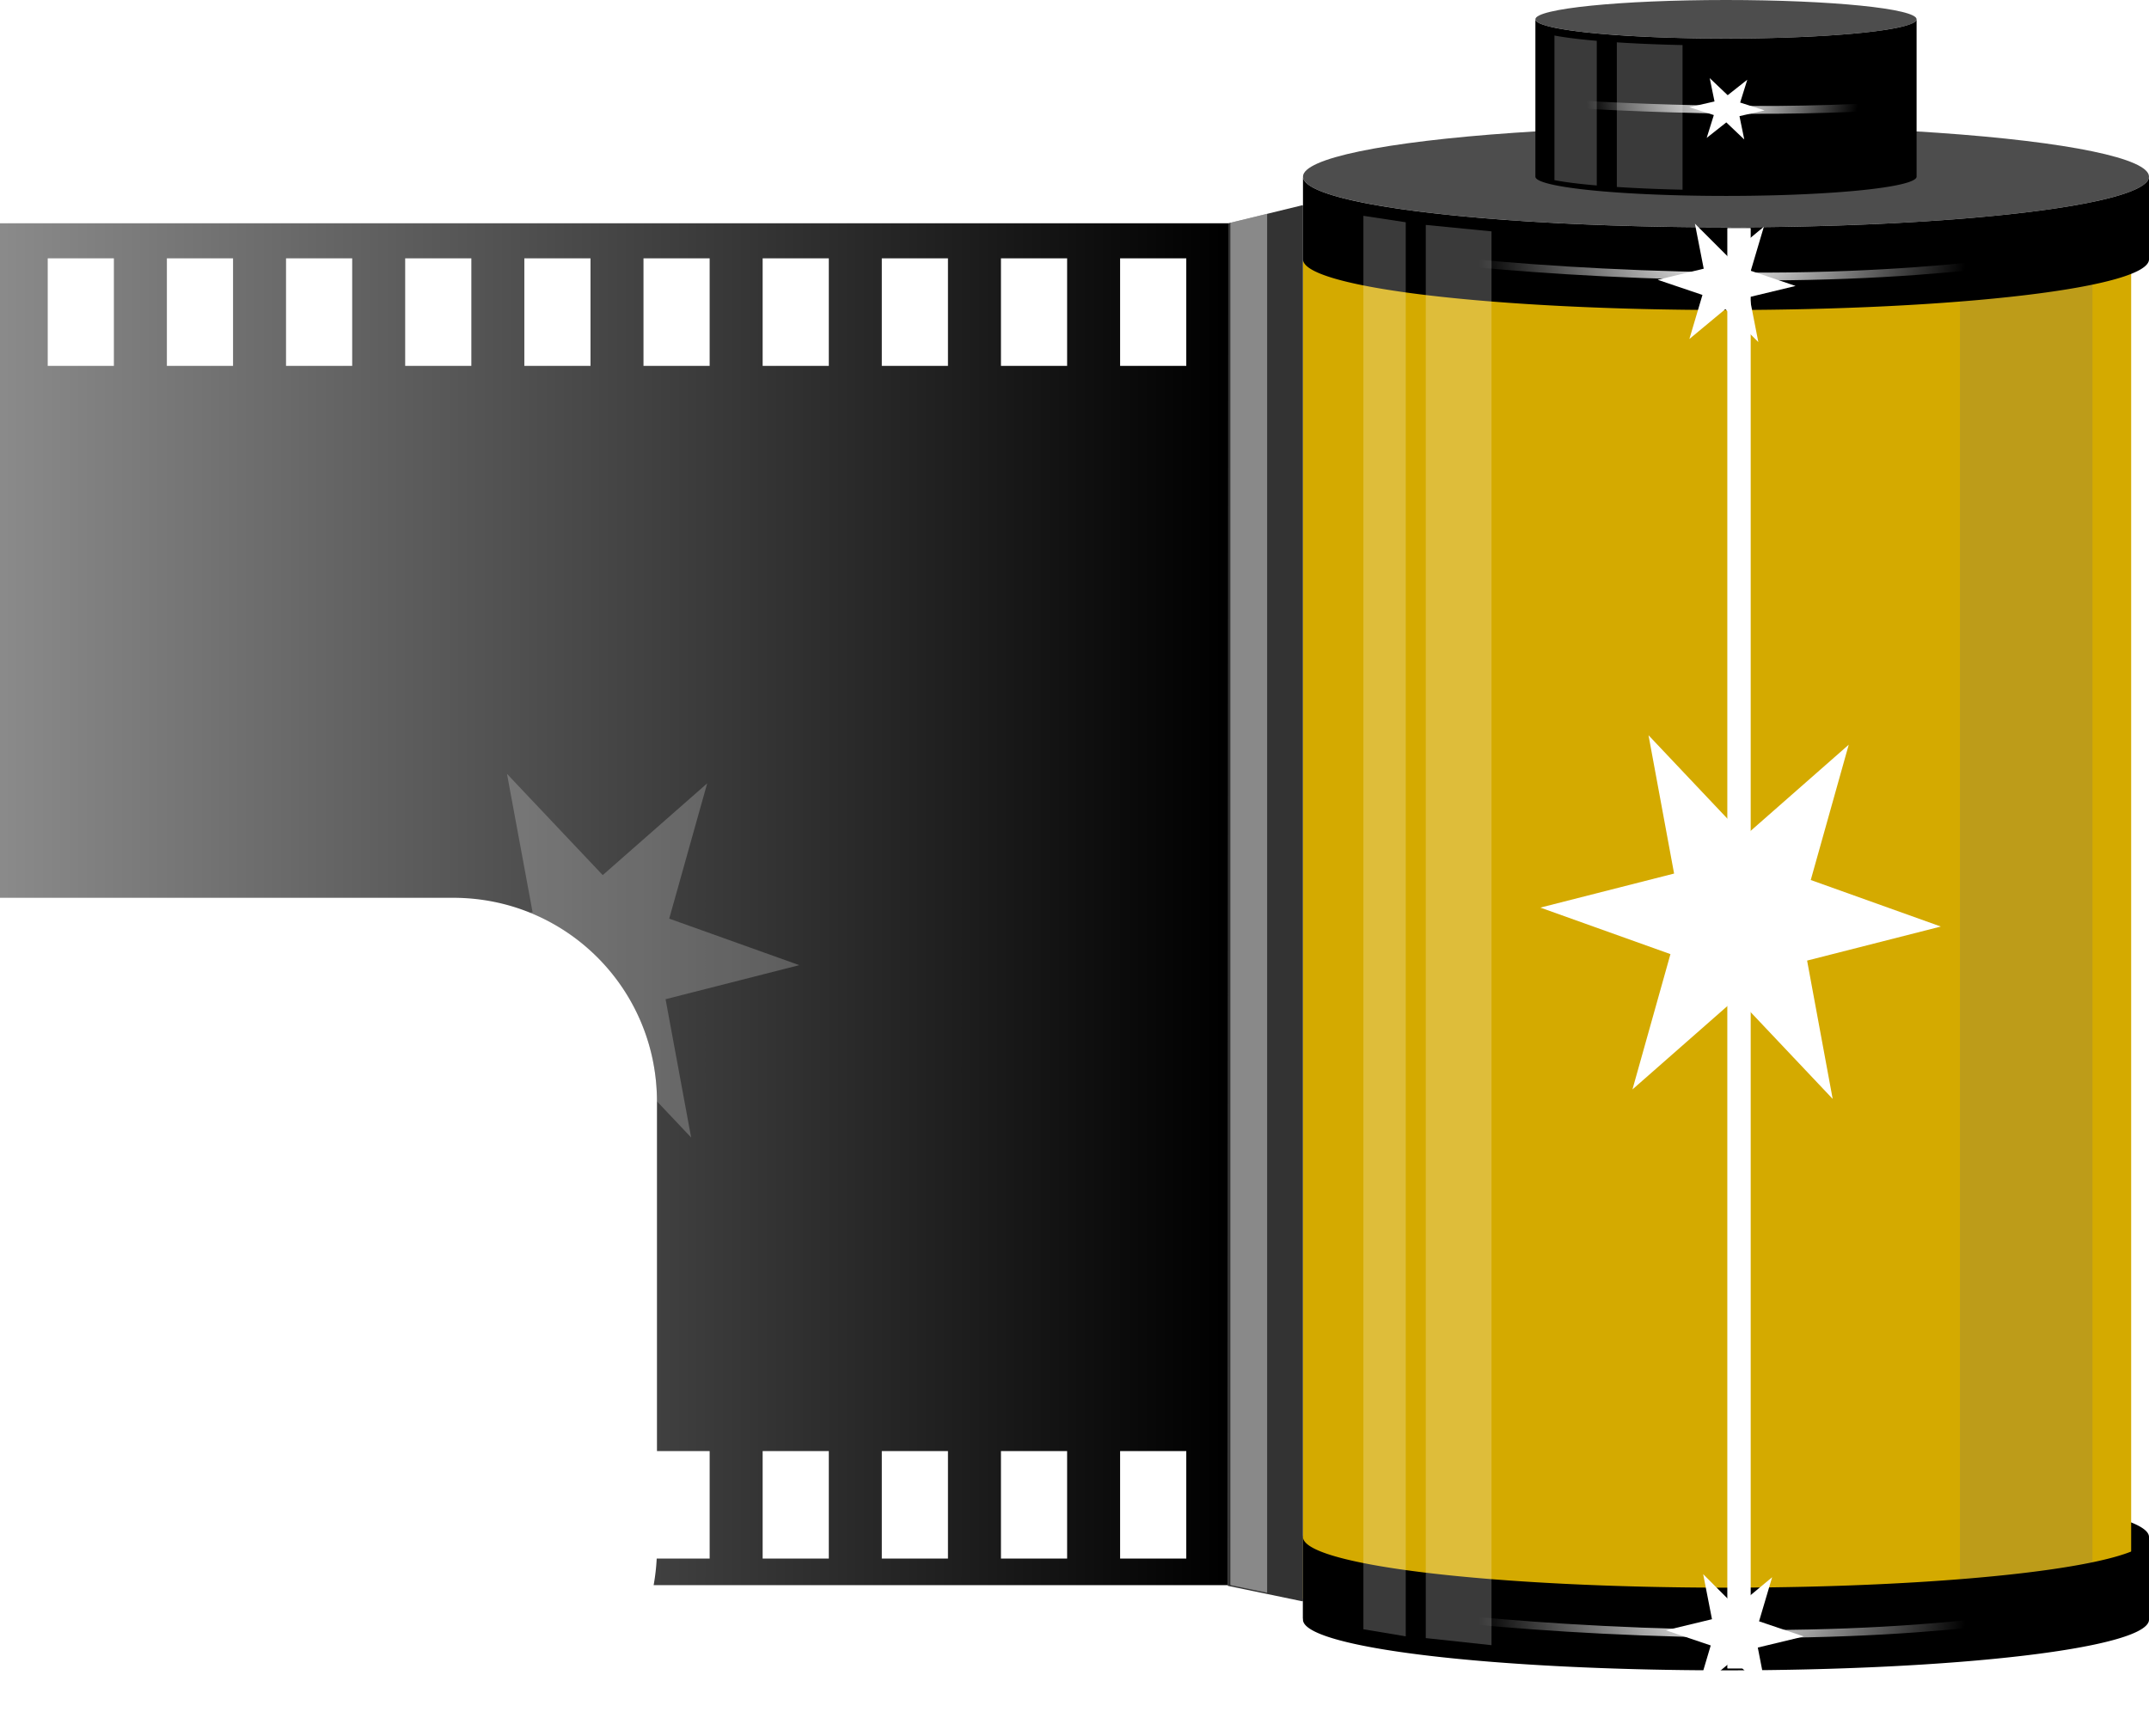
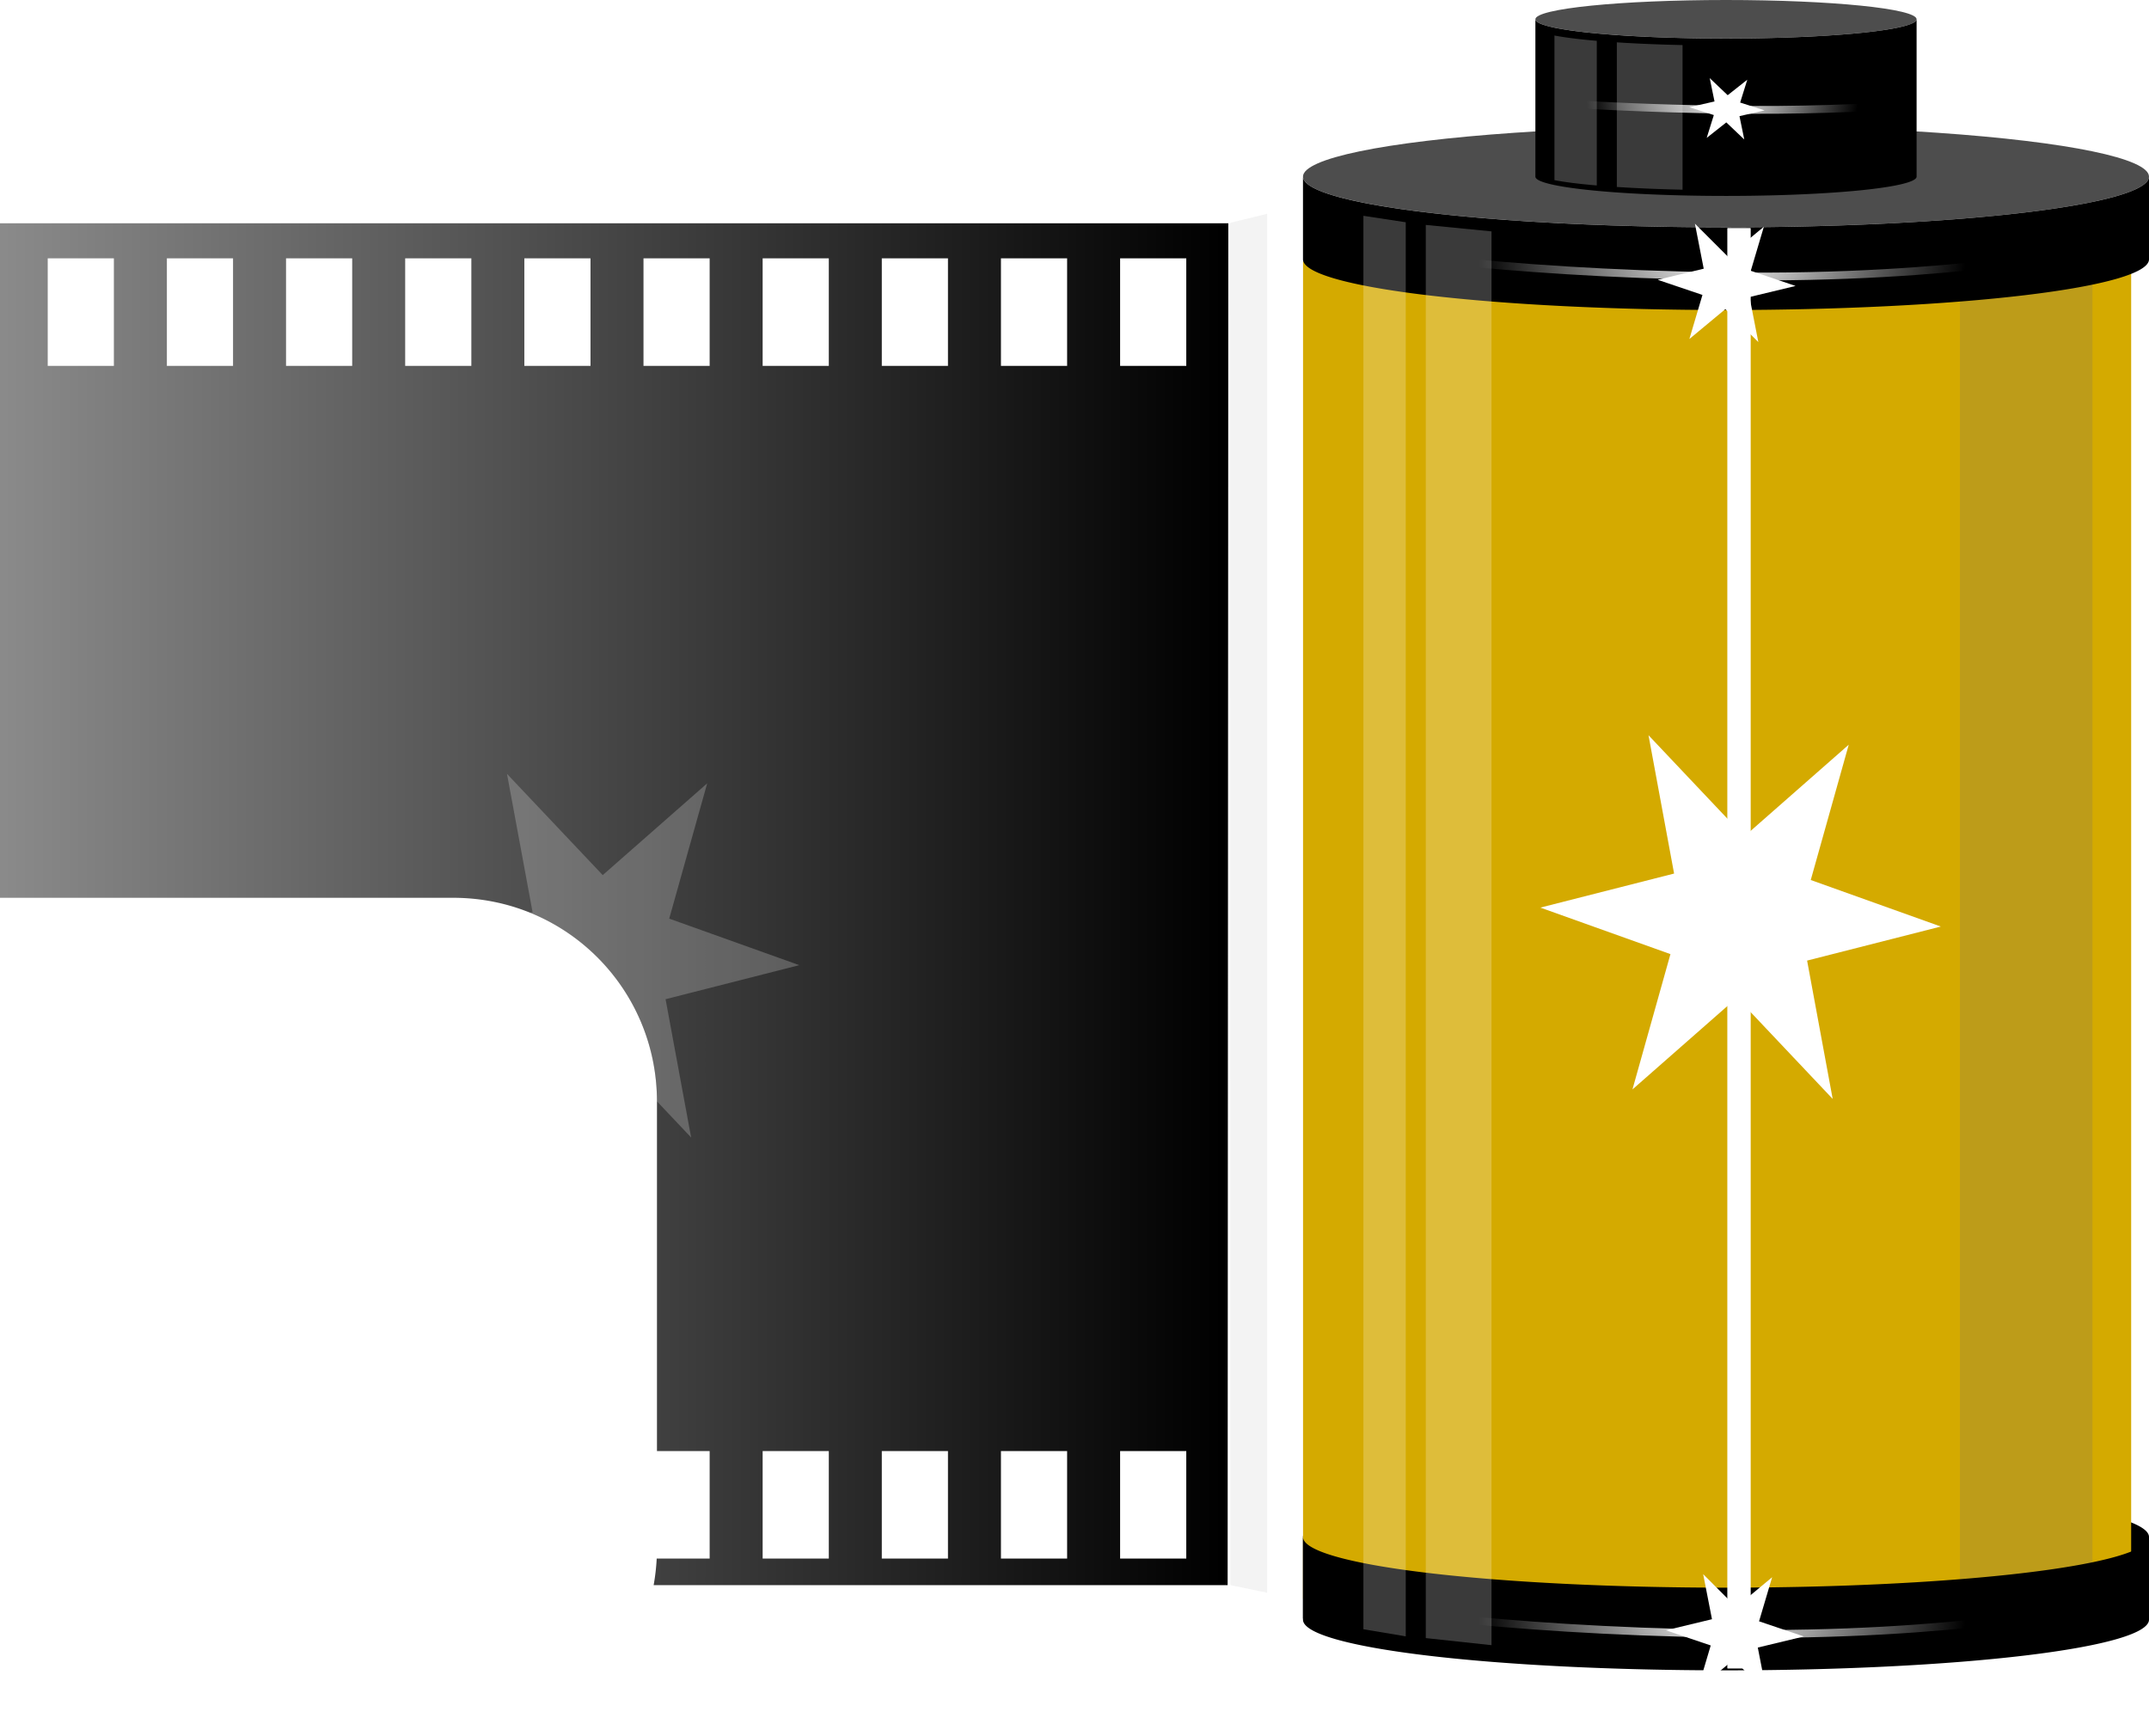
<svg xmlns="http://www.w3.org/2000/svg" xmlns:xlink="http://www.w3.org/1999/xlink" width="587.958" height="475.104" viewBox="0 0 551.211 445.41">
  <defs>
    <filter id="c" x="-.226" width="1.453" y="-.022" height="1.045" color-interpolation-filters="sRGB">
      <feGaussianBlur stdDeviation="3.207" />
    </filter>
    <filter id="f" x="-.125" width="1.249" y="-.095" height="1.19" color-interpolation-filters="sRGB">
      <feGaussianBlur stdDeviation="1.708" />
    </filter>
    <filter id="m" x="-.369" width="1.738" y="-.297" height="1.593" color-interpolation-filters="sRGB">
      <feGaussianBlur stdDeviation="11.527" />
    </filter>
    <filter id="e" x="-.765" width="2.53" y="-.022" height="1.045" color-interpolation-filters="sRGB">
      <feGaussianBlur stdDeviation="3.46" />
    </filter>
    <filter id="l" x="-.23" width="1.46" y="-.259" height="1.518" color-interpolation-filters="sRGB">
      <feGaussianBlur stdDeviation="4.422" />
    </filter>
    <filter id="k" x="-.23" width="1.46" y="-.259" height="1.518" color-interpolation-filters="sRGB">
      <feGaussianBlur stdDeviation="4.422" />
    </filter>
    <filter id="j" x="-2.893" width="6.786" y="-.047" height="1.094" color-interpolation-filters="sRGB">
      <feGaussianBlur stdDeviation="7.229" />
    </filter>
    <radialGradient xlink:href="#b" id="i" gradientUnits="userSpaceOnUse" gradientTransform="matrix(.363 .008 -.007 .288 394.317 38.693)" cx="293.109" cy="451.541" fx="293.109" fy="451.541" r="96.269" />
    <radialGradient xlink:href="#b" id="g" cx="293.109" cy="451.541" fx="293.109" fy="451.541" r="96.269" gradientTransform="matrix(.649 0 0 .288 307.293 83.896)" gradientUnits="userSpaceOnUse" />
    <radialGradient xlink:href="#b" id="h" gradientUnits="userSpaceOnUse" gradientTransform="matrix(.649 0 0 .288 307.293 432.146)" cx="293.109" cy="451.541" fx="293.109" fy="451.541" r="96.269" />
    <linearGradient xlink:href="#a" id="d" x1="164.744" y1="616.318" x2="-168.321" y2="616.318" gradientUnits="userSpaceOnUse" gradientTransform="translate(204.534 -237.536)" />
    <linearGradient id="b">
      <stop offset="0" stop-color="#fff" />
      <stop offset="1" stop-color="#fff" stop-opacity="0" />
    </linearGradient>
    <linearGradient id="a">
      <stop offset="0" />
      <stop offset="1" stop-color="#939393" />
    </linearGradient>
  </defs>
  <g transform="translate(-55.823 -146.8)">
-     <path style="isolation:auto;mix-blend-mode:normal;solid-color:#000;solid-opacity:1" d="M370.88 204.083l18.977-4.625c.095-.023.177.09.177.2v357.761c0 .11-.08.22-.177.2l-18.976-3.938c-.096-.02-.177-.089-.177-.2V204.284c0-.11.082-.176.177-.2z" color="#000" overflow="visible" fill="#333" enable-background="accumulate" />
    <path style="isolation:auto;mix-blend-mode:normal;solid-color:#000;solid-opacity:1" d="M390.034 562.333V541.12a108.5 13 0 01108.5-13 108.5 13 0 01108.5 13v21.214a108.5 13 0 00-108.5-13 108.5 13 0 00-108.5 13z" color="#000" overflow="visible" enable-background="accumulate" />
    <ellipse style="isolation:auto;mix-blend-mode:normal;solid-color:#000;solid-opacity:1" cx="498.534" cy="192.119" rx="108.5" ry="13" color="#000" overflow="visible" fill="#4d4d4d" enable-background="accumulate" />
    <rect style="isolation:auto;mix-blend-mode:normal;solid-color:#000;solid-opacity:1" width="212.409" height="343.3" x="390.05" y="213.793" rx=".177" ry=".177" color="#000" overflow="visible" fill="#d4aa00" enable-background="accumulate" />
    <path style="isolation:auto;mix-blend-mode:normal;solid-color:#000;solid-opacity:1" d="M558.534 213.792v343.301h34v-343.3h-34z" color="#000" overflow="visible" opacity=".478" fill="#707070" filter="url(#c)" enable-background="accumulate" />
    <path style="isolation:auto;mix-blend-mode:normal;solid-color:#000;solid-opacity:1" d="M390.034 192.119v21.214a108.5 13 0 00108.5 13 108.5 13 0 00108.5-13V192.12a108.5 13 0 01-108.5 13 108.5 13 0 01-108.5-13z" color="#000" overflow="visible" enable-background="accumulate" />
    <ellipse style="isolation:auto;mix-blend-mode:normal;solid-color:#000;solid-opacity:1" cx="498.534" cy="151.745" rx="48.889" ry="4.945" color="#000" overflow="visible" fill="#4d4d4d" enable-background="accumulate" />
    <path style="isolation:auto;mix-blend-mode:normal;solid-color:#000;solid-opacity:1" d="M449.645 151.745v40.374a48.889 4.945 0 0048.889 4.945 48.889 4.945 0 0048.889-4.945v-40.374a48.889 4.945 0 01-48.889 4.944 48.889 4.945 0 01-48.889-4.944zM390.034 541.119v21.214a108.5 13 0 00108.5 13 108.5 13 0 00108.5-13V541.12a108.5 13 0 01-108.5 13 108.5 13 0 01-108.5-13z" color="#000" overflow="visible" enable-background="accumulate" />
    <path d="M55.823 204.083v173.051H172.06c28.96 0 52.274 23.316 52.274 52.276v89.675h13.514v27.578h-13.584a53.544 53.544 0 01-.786 6.819h147.227l.178-349.399H55.823zm12.24 9.002h16.97v27.578h-16.97v-27.578zm30.563 0h16.97v27.578h-16.97v-27.578zm30.562 0h16.971v27.578h-16.97v-27.578zm30.563 0h16.97v27.578h-16.97v-27.578zm30.562 0h16.971v27.578h-16.97v-27.578zm30.563 0h16.97v27.578h-16.97v-27.578zm30.562 0h16.971v27.578h-16.97v-27.578zm30.563 0h16.97v27.578h-16.97v-27.578zm30.562 0h16.971v27.578h-16.97v-27.578zm30.565 0h16.97v27.578h-16.97v-27.578zm-91.69 306h16.971v27.578h-16.97v-27.578zm30.563 0h16.97v27.578h-16.97v-27.578zm30.562 0h16.971v27.578h-16.97v-27.578zm30.565 0h16.97v27.578h-16.97v-27.578z" fill="url(#d)" fill-rule="evenodd" />
    <path style="isolation:auto;mix-blend-mode:normal;solid-color:#000;solid-opacity:1" d="M380.84 201.65l-9.251 2.257c-.095.023-.178.088-.178.199v349.199c0 .11.082.18.178.2l9.252 1.92V201.65z" color="#000" overflow="visible" opacity=".478" fill="#e6e6e6" enable-background="accumulate" />
    <path style="isolation:auto;mix-blend-mode:normal;solid-color:#000;solid-opacity:1" d="M349.71 52.193v370.024l10.858 1.855V53.881l-10.857-1.688zm16 2.387v369.95l16.858 1.855V56.268l-16.857-1.688z" transform="matrix(1 0 0 .98 55.823 151.018)" color="#000" overflow="visible" opacity=".478" fill="#fff" filter="url(#e)" enable-background="accumulate" />
    <path style="isolation:auto;mix-blend-mode:normal;solid-color:#000;solid-opacity:1" d="M454.534 153.89v40.371a48.889 4.945 0 0010.857 1.486V155.37a48.889 4.945 0 01-10.857-1.48zm16 1.904v40.371a48.889 4.945 0 0016.857.762v-40.373a48.889 4.945 0 01-16.857-.76z" transform="matrix(1 0 0 .919 0 14.49)" color="#000" overflow="visible" opacity=".478" fill="#fff" filter="url(#f)" enable-background="accumulate" />
    <path d="M401.463 210.258s36.353 6.569 96.874 7.424c60.52.856 95.46-7.424 95.46-7.424" fill="none" stroke="url(#g)" stroke-width="2" />
    <path d="M401.463 558.508s36.353 6.569 96.874 7.424c60.52.856 95.46-7.424 95.46-7.424" fill="none" stroke="url(#h)" stroke-width="2" />
    <path style="line-height:normal;text-indent:0;text-align:start;text-decoration-line:none;text-decoration-style:solid;text-decoration-color:#000;text-transform:none;block-progression:tb;white-space:normal;isolation:auto;mix-blend-mode:normal;solid-color:#000;solid-opacity:1" d="M449.645 171.87v2.002c13.711.99 30.041 1.797 48.678 2.061 18.964.268 35.426-.362 49.1-1.354v-2.001c-13.64.99-30.086 1.623-49.073 1.355-18.666-.264-35.007-1.072-48.705-2.063z" color="#000" font-weight="400" font-family="sans-serif" overflow="visible" fill="url(#i)" fill-rule="evenodd" enable-background="accumulate" />
    <rect style="isolation:auto;mix-blend-mode:normal;solid-color:#000;solid-opacity:1" width="5.997" height="369.552" x="498.874" y="205.308" rx=".06" ry=".191" color="#000" overflow="visible" fill="#fff" filter="url(#j)" enable-background="accumulate" />
    <path style="isolation:auto;mix-blend-mode:normal;solid-color:#000;solid-opacity:1" d="M308.298 640.127l-11.027-11.42-12.035 10.352 4.376-15.26-14.982-5.246 15.402-3.84-2.947-15.599 11.028 11.419 12.034-10.351-4.375 15.259 14.982 5.247-15.402 3.84z" transform="matrix(2.227 0 0 2.275 -160.68 -1027.558)" color="#000" overflow="visible" fill="#fff" filter="url(#k)" enable-background="accumulate" />
    <path transform="matrix(.767 0 0 .741 270.365 -239.768)" d="M308.298 640.127l-11.027-11.42-12.035 10.352 4.376-15.26-14.982-5.246 15.402-3.84-2.947-15.599 11.028 11.419 12.034-10.351-4.375 15.259 14.982 5.247-15.402 3.84z" style="isolation:auto;mix-blend-mode:normal;solid-color:#000;solid-opacity:1" color="#000" overflow="visible" fill="#fff" filter="url(#k)" enable-background="accumulate" />
    <path style="isolation:auto;mix-blend-mode:normal;solid-color:#000;solid-opacity:1" d="M308.298 640.127l-11.027-11.42-12.035 10.352 4.376-15.26-14.982-5.246 15.402-3.84-2.947-15.599 11.028 11.419 12.034-10.351-4.375 15.259 14.982 5.247-15.402 3.84z" transform="matrix(.418 0 0 .384 374.356 -63.22)" color="#000" overflow="visible" fill="#fff" filter="url(#k)" enable-background="accumulate" />
    <path transform="matrix(.767 0 0 .741 272.486 106.714)" d="M308.298 640.127l-11.027-11.42-12.035 10.352 4.376-15.26-14.982-5.246 15.402-3.84-2.947-15.599 11.028 11.419 12.034-10.351-4.375 15.259 14.982 5.247-15.402 3.84z" style="isolation:auto;mix-blend-mode:normal;solid-color:#000;solid-opacity:1" color="#000" overflow="visible" fill="#fff" filter="url(#l)" enable-background="accumulate" />
-     <path style="isolation:auto;mix-blend-mode:normal;solid-color:#000;solid-opacity:1" d="M185.864 345.333l6.563 35.485-.625.16c19.098 7.755 32.507 26.437 32.529 48.379l8.771 9.28-6.562-35.487 34.299-8.737-33.362-11.937 9.743-34.715-26.8 23.549-24.556-25.977z" color="#000" overflow="visible" opacity=".467" fill="#fff" filter="url(#m)" enable-background="accumulate" />
+     <path style="isolation:auto;mix-blend-mode:normal;solid-color:#000;solid-opacity:1" d="M185.864 345.333l6.563 35.485-.625.16c19.098 7.755 32.507 26.437 32.529 48.379l8.771 9.28-6.562-35.487 34.299-8.737-33.362-11.937 9.743-34.715-26.8 23.549-24.556-25.977" color="#000" overflow="visible" opacity=".467" fill="#fff" filter="url(#m)" enable-background="accumulate" />
  </g>
</svg>